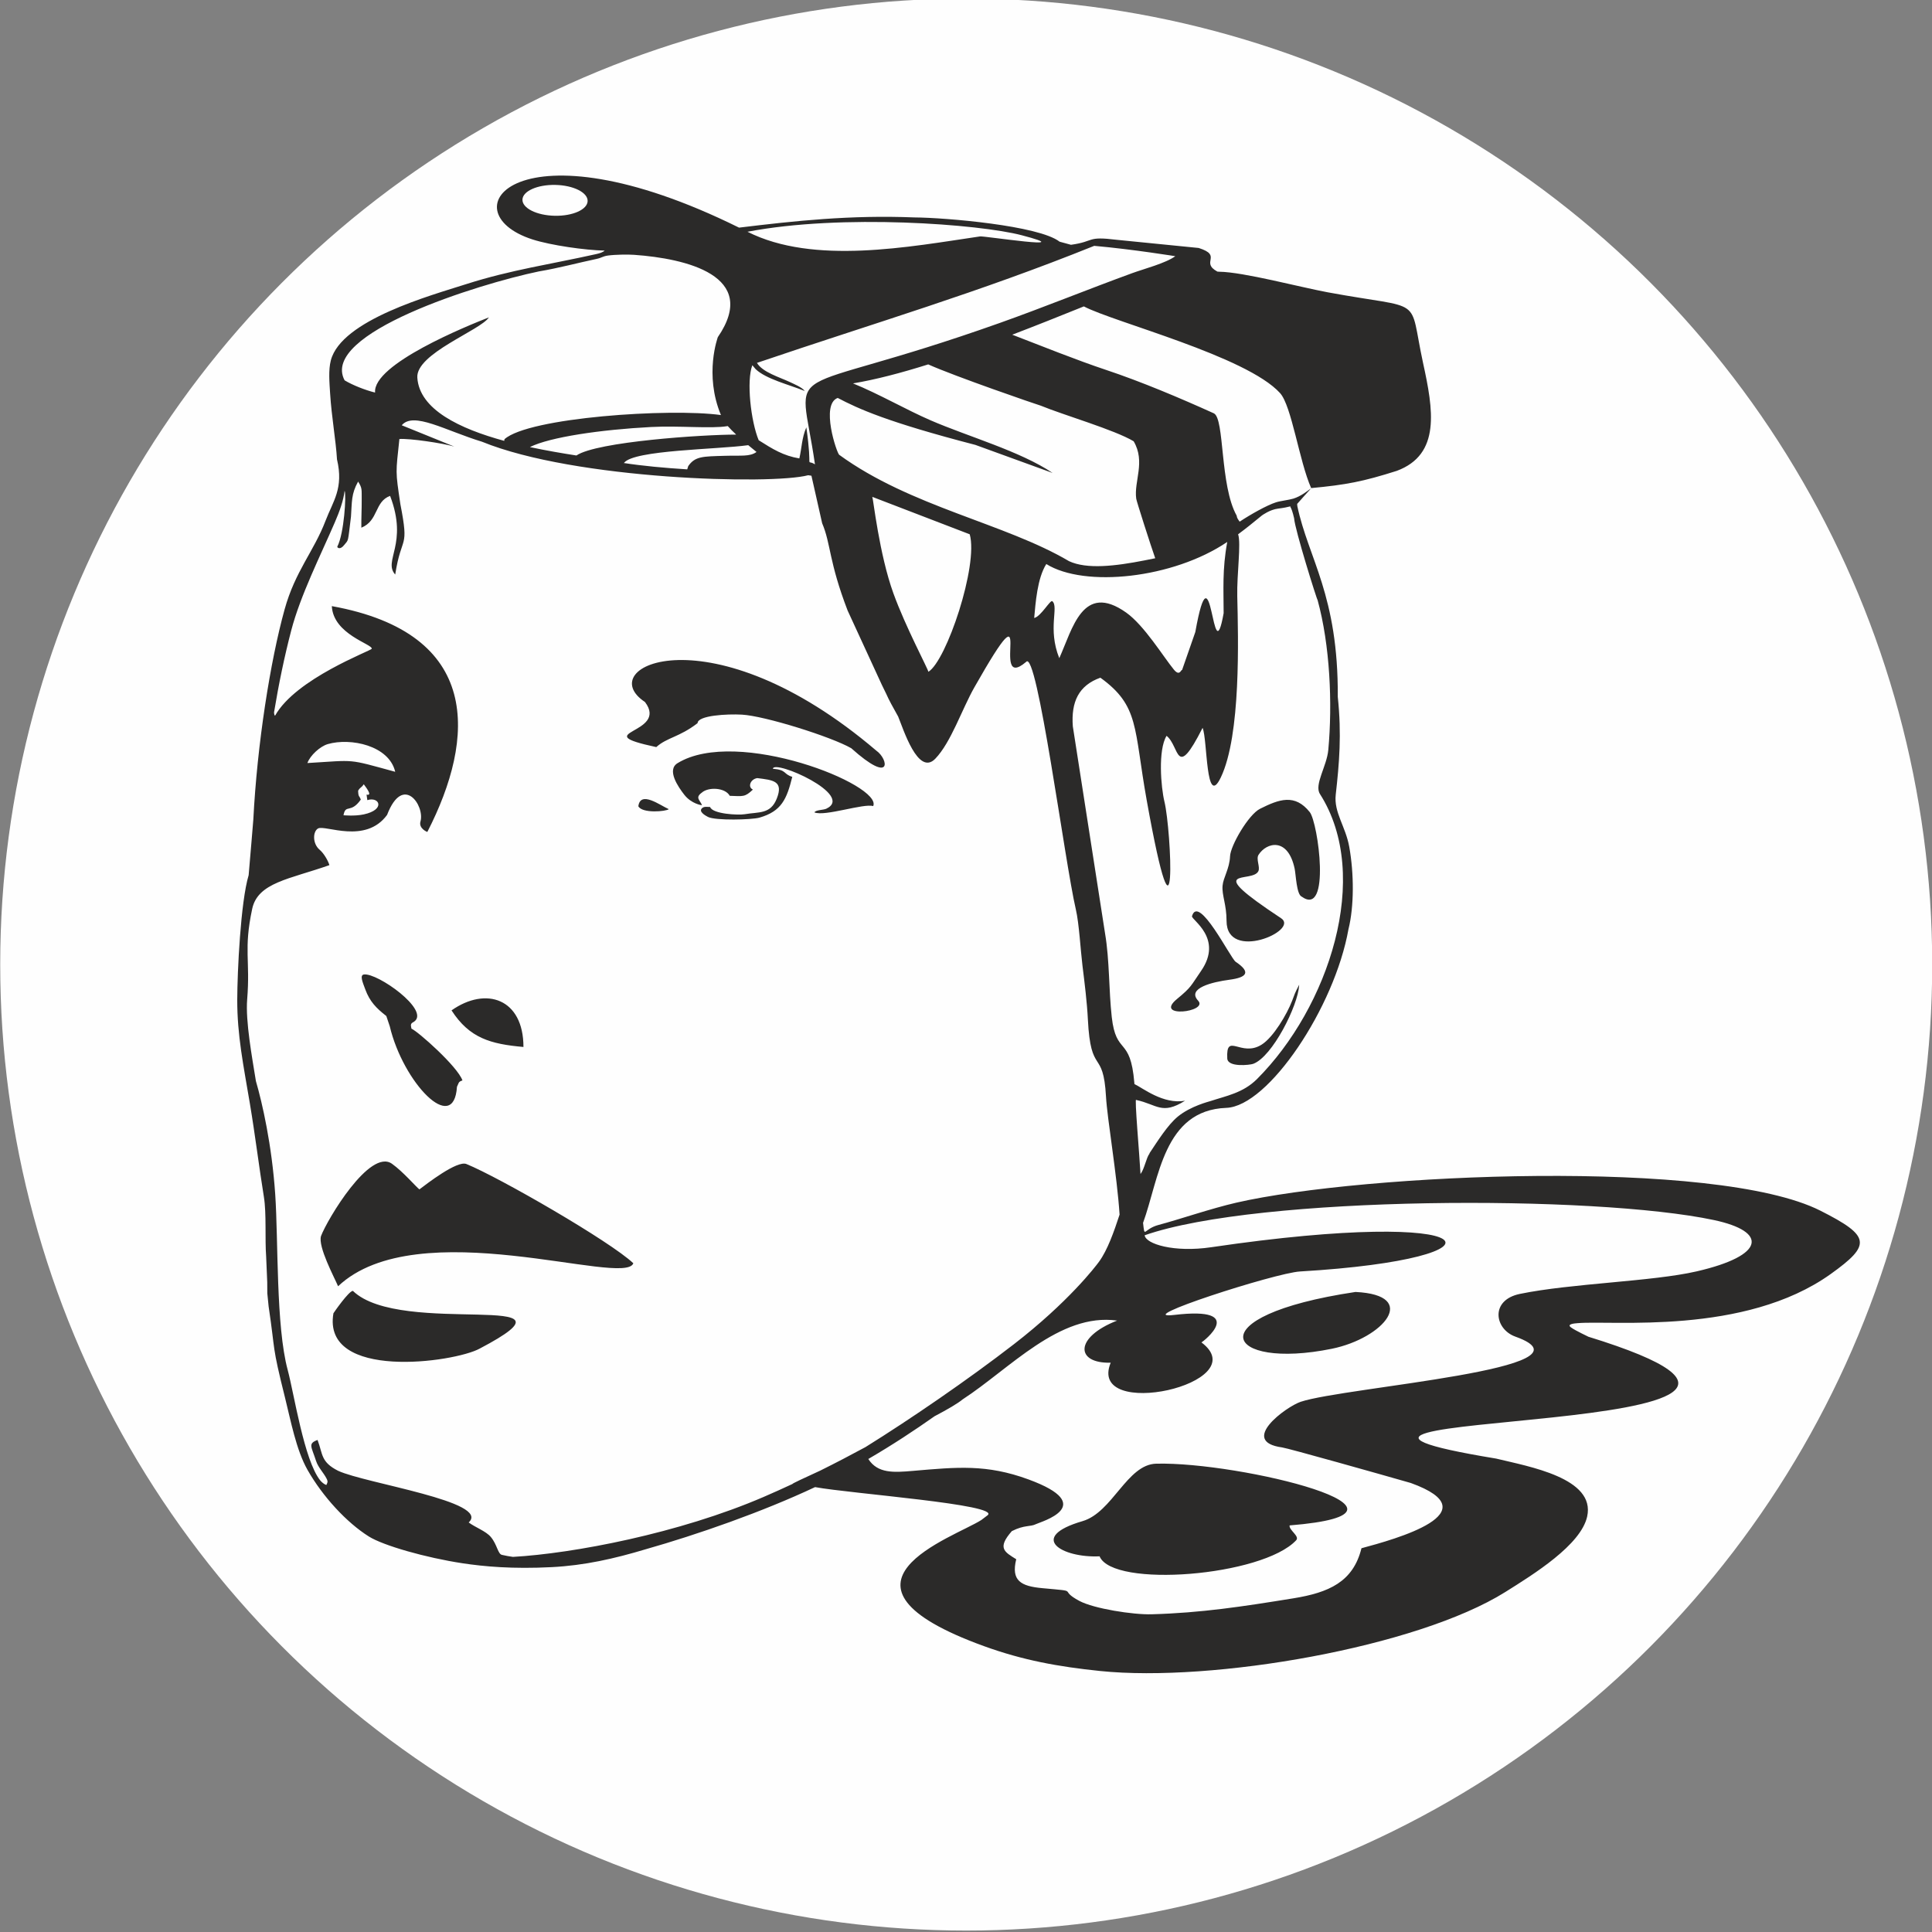
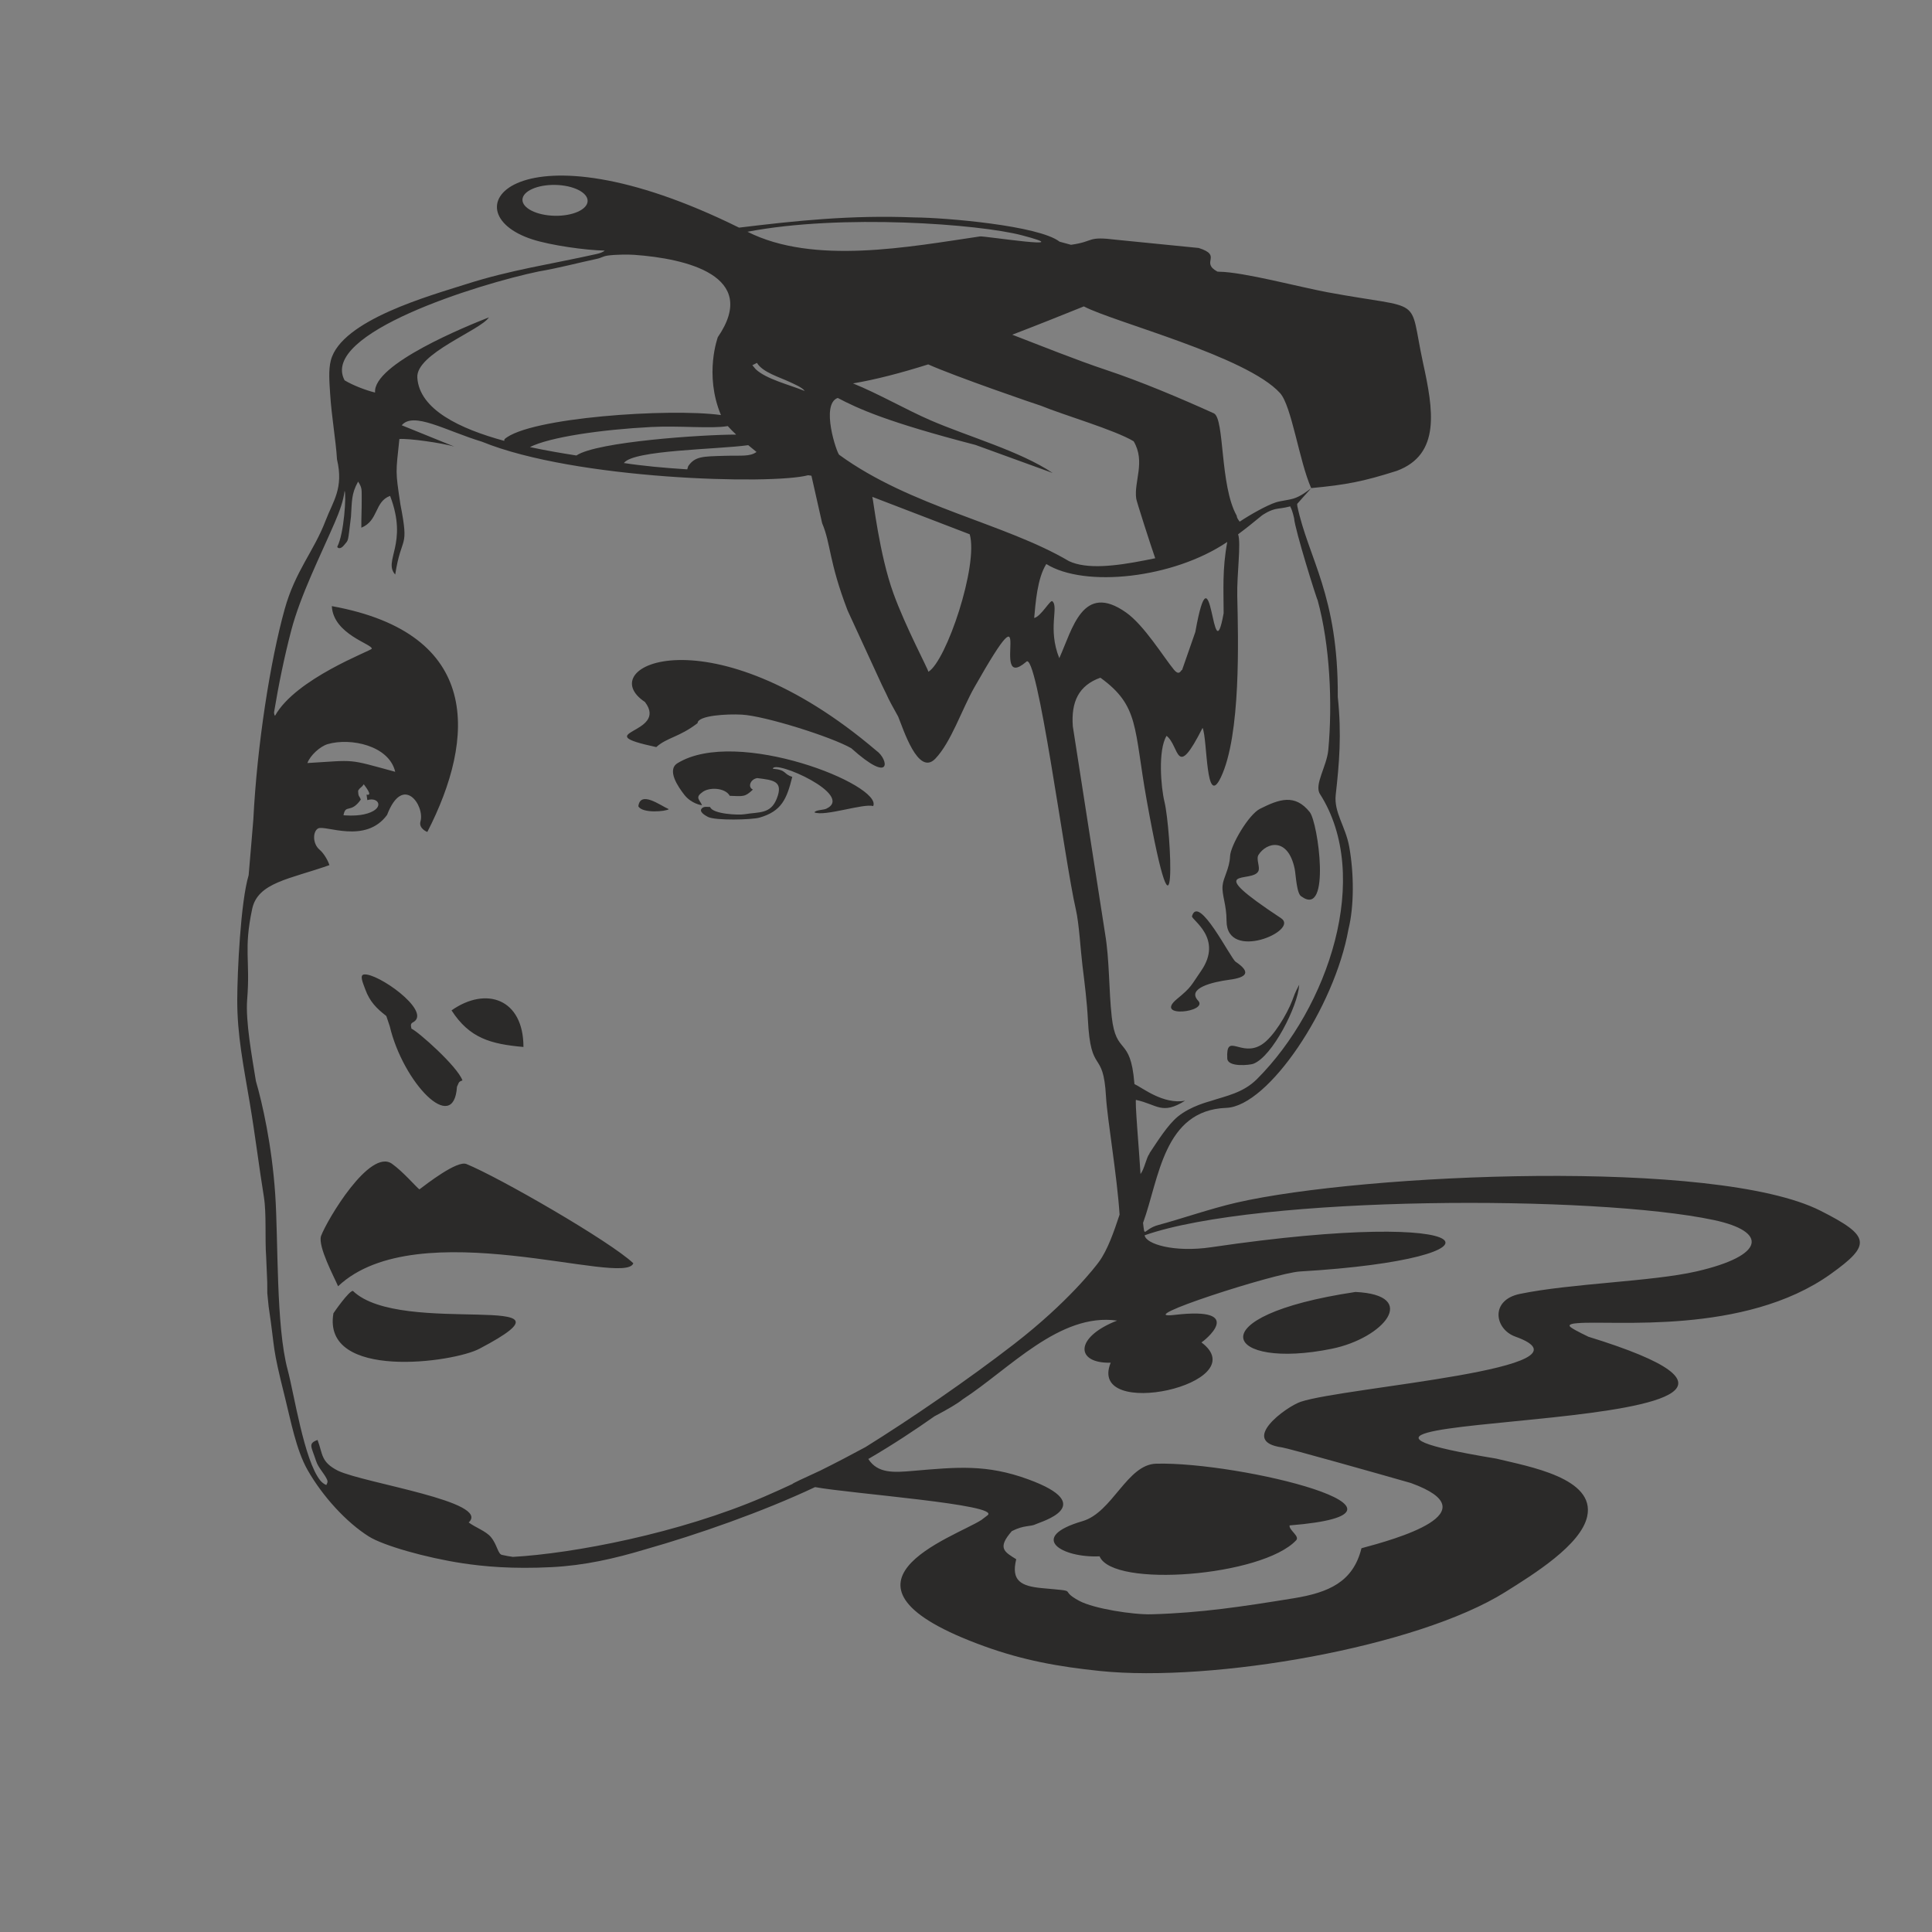
<svg xmlns="http://www.w3.org/2000/svg" xml:space="preserve" width="32mm" height="32mm" version="1.1" style="shape-rendering:geometricPrecision; text-rendering:geometricPrecision; image-rendering:optimizeQuality; fill-rule:evenodd; clip-rule:evenodd" viewBox="0 0 3200 3200">
  <rect x="0" y="0" width="3200" height="3200" fill="#808080" stroke="none" />
  <defs>
    <style type="text/css"> .fil0 {fill:#FEFEFE} .fil1 {fill:#2B2A29} </style>
  </defs>
  <g id="Слой_x0020_1">
-     <circle class="fil0" cx="1600.34" cy="1597.62" r="1600" />
-     <path class="fil1" d="M831.78 2575.44c-7.22,-0.89 -8.02,-16.86 -18.85,-29.75 -8.24,-9.79 -25.6,-15.74 -36.64,-24.04 37.5,-34.4 -170.54,-64.48 -216.12,-85.48 -29.24,-14.75 -25.29,-27.77 -34.21,-51.17 -16.25,6.1 -10.32,10.49 -2.4,34.93 3.49,10.79 12.55,19.51 17.46,29.29 2.72,5.43 1.07,6.62 -0.39,10.3 -3.31,-0.57 -8.14,-4.88 -10.19,-7.45 -26.78,-33.49 -43.13,-142.7 -53.94,-183.05 -19.62,-72.86 -15.41,-214.19 -20.67,-291.17 -5.55,-81.38 -21.4,-150.99 -31.98,-187.28 -6.26,-38.83 -17.39,-99.14 -14.46,-135.15 5.33,-65.53 -6.14,-82.25 8.29,-149.95 9.35,-43.9 62.08,-49.28 127.9,-72.53 -1.82,-6.63 -8.95,-19.42 -16.02,-25.34 -12.44,-10.42 -11.42,-30.73 -2.67,-35.44 11.7,-6.3 78.48,26.45 114.24,-22.43 26.44,-68.93 62.85,-15.08 55.3,10.87 -3.37,11.59 11.26,17.58 11.4,17.31 79.99,-155.69 90.74,-328.89 -158.23,-373.99 2.38,46.87 67.77,63.03 66.17,70.62 -1.64,3.55 -125.87,49.3 -160.2,110.92 -0.92,-0.49 -1.47,-2.41 -1.69,-5.49 7.64,-46.43 17.37,-93.33 28.55,-135.96 15.14,-57.77 48.16,-123.4 71.92,-178.29 8.18,-18.9 14.46,-36.38 16.44,-52.8 3.11,6.25 -0.85,71.03 -12.09,92.42 -0.51,1.46 4.34,6.38 11.49,-2.75 7.49,-9.57 5.6,-1.99 11.13,-46.82 1.75,-24.86 0.26,-37.42 11.82,-58.13 6.97,10.94 5.78,12.95 5.95,29.68 0.15,14.75 -0.81,31.42 -0.59,46.72 28.66,-11.65 21.48,-43.13 47.62,-52.7 30.57,79.96 -12.1,107.35 8.47,130.28 10.57,-67.66 23.53,-39.65 8.6,-116.32 -8.47,-56.76 -7.69,-50.87 -1.67,-108.16 15.81,-1.33 71.43,6.74 90.84,12.51l-86.96 -35.27c19.5,-23.1 71.86,8.61 132.92,27.25 154.37,62.96 480.3,71.56 540.25,55.5l5.42 0.82 17.76 78.72c14.5,34.02 10.92,63.21 42.17,144.55l56.74 123.22c15.14,30.19 4.68,12.34 26.95,52.36 8.19,19.51 32.93,99.64 61.58,69.82 26.05,-27.1 43.97,-81.68 64.64,-118.12 108.72,-191.6 22.05,11.98 85.7,-42.15 18.09,-23.02 63.83,330.41 82.45,410.15 5.36,22.95 7.74,67.15 10.94,93.01 3.47,28 7.53,60.55 8.93,88.64 4.7,94.83 25.52,47.45 30.03,128.11 2.09,37.19 18.32,130.59 22.5,195.53 -9.49,28.86 -19.9,58.42 -33.87,77.77 -5.87,8.15 -51.12,67.25 -141.2,136.89 -76.1,58.83 -171.38,124.12 -245.89,170.44 -24.18,13.11 -49.17,26.15 -74.78,38.87 -28.17,12.92 -46.87,21.61 -46.12,22.2 -15.62,7.28 -31.43,14.4 -47.38,21.29 -140.28,60.57 -315.99,93.87 -415.57,99.44 -6.17,-0.85 -12.13,-1.92 -17.79,-3.25zm1205.58 -1157.24c0.76,-17.76 30.55,-69 49.58,-78.56 32.06,-16.1 57.85,-25.25 82.41,5.45 13.93,17.42 35.37,175.04 -13.44,139.95 -8.47,-3.7 -9.49,-36.32 -11.55,-46.15 -11.09,-52.64 -46.6,-43.91 -59.86,-22.99 -4.41,6.97 2.92,20 -0.18,26.85 -9.69,21.43 -96.77,-10.58 37.65,78.19 30.83,20.36 -90.42,72.71 -90.42,4.32 0,-27.1 -7.93,-42.45 -6.61,-58.12 1.16,-13.81 11.52,-28 12.42,-48.94zm-155.43 403.69c34.72,7.42 42.39,25.35 80.88,1.26 -36.28,6.5 -70.38,-21.41 -83.83,-27.59l-0.18 -2.23c-6.51,-78.11 -30.18,-44.31 -37.4,-108.9 -5,-44.85 -3.54,-93.98 -11.09,-138.43l-53.38 -342.96c-3.04,-40.54 9.73,-67.77 45.65,-80.56 64.82,46.86 55.18,83.01 76.7,202.84 52.3,291.28 40.75,49.24 29.46,2.77 -5.9,-24.27 -10.98,-85.63 3.45,-109.32 21.99,17.14 14.8,75.51 59.66,-13.18 8.31,18.78 4.93,134.78 30.19,82.09 33.61,-70.13 28.84,-230.47 27.26,-300.3 -0.81,-36.13 6.58,-87.43 1.4,-102.44 12.45,-9.19 24.82,-19.15 39.47,-31.21 0.8,-0.52 13.14,-9.63 26.67,-11.3 8.75,-1.08 15.76,-2.45 21.17,-3.91l-0.98 0.72c2.06,3.05 4.01,8.82 6.43,19.13 1.1,18.53 38.29,136.86 38.88,135.43 20.47,74.51 24.87,170.9 17.73,248.38 -2.48,26.96 -23.62,57.55 -13.87,72.83 87.15,136.51 13.74,354.51 -104.28,472.32 -23.01,22.97 -51.1,27.82 -76.77,36.33 -2.6,0.86 -33.03,8.34 -54.2,25.68 -16.95,13.89 -33.89,41.15 -47.11,60.92l0.15 0.45c-5.28,6.34 -8.31,25.17 -14.94,33.86 -1.39,-27.68 -10.41,-129.98 -7.12,-122.68zm258.24 -164.29c4.16,-10.84 3.93,-11.71 11.68,-26.53l-0.1 1.34c-2.04,33.41 -44.2,118 -76.11,129.66 -5.26,1.93 -42.12,6.19 -42.9,-8.93 -2.28,-44.42 22.7,-1.28 57.02,-22.95 19.45,-12.28 41.86,-50.31 50.41,-72.59zm-150.88 -49.34c-17.25,24.9 -15.32,26.21 -39.8,46.38 -39.35,32.43 52.62,21.67 35,2.81 -19.32,-20.68 23.83,-31 51.89,-34.7 28.16,-3.71 36.56,-12.15 10.27,-29.72 -8.42,-5.62 -61.42,-113.06 -72.32,-75.57 -1.7,5.81 52.58,36.49 14.96,90.8zm-168.04 969.5c21.78,52.94 269.69,33.14 325.59,-26.57 6.39,-6.81 -12.28,-16.9 -10.86,-24.62 261.47,-21.1 -81.99,-105.8 -220.98,-102.25 -48.36,1.24 -72.26,80.66 -122.05,95.19 -91.5,26.69 -34.2,61.15 28.3,58.25zm-471.25 -114.64c58.78,10.83 308.55,28.92 285.7,46.67 -1.67,1.3 -10.02,7.63 -10.14,7.71 -44.63,28.96 -280.66,105.79 4.38,209.08 64.21,23.27 122.9,34 192.29,41.13 186.19,19.12 524.7,-39.17 671.06,-130.85 47.16,-29.55 125.14,-77.86 135.56,-125 14.11,-63.77 -96.05,-82.7 -150.79,-95.98 -511.92,-84.34 709.94,-30.13 152.48,-201.94 0.57,-0.01 -20.96,-9.78 -28.55,-15.36 -7.91,-5.83 7.33,-6.67 10.94,-7 57.08,-5.07 276.67,20.57 419.25,-81.37 67.85,-48.51 66.1,-62.9 -16.98,-104.91 -172.83,-87.38 -756.55,-61.6 -967.12,-13.38 -42.45,9.72 -95.67,28.14 -128.82,36.86 -26.05,6.85 -22.84,23.6 -26.01,-3.3 26.7,-73.04 33.69,-186.65 137.9,-190.51 69.86,-2.58 179.32,-166.45 202.29,-295.7 9.45,-37.81 9.35,-92.18 1.32,-136.77 -6.1,-33.93 -25.67,-56.85 -22.37,-86.22 5.82,-51.72 9.97,-99.78 3.39,-162.12 1.01,-168.41 -48.7,-228.87 -67.01,-315.95l-0.26 -3.58c40.93,-46.53 18.19,-16.13 -6.36,-8.74 -7.85,2.37 -21.33,3.74 -28.65,6.09 -15.18,4.87 -41.96,19.93 -60.21,32.05 -2.27,-3.08 -4.69,-6.14 -4.98,-9.95 -28.12,-50.29 -19.77,-160.52 -37.71,-169.44 -55.16,-24.98 -120.78,-52.72 -178.86,-72.03 -47.61,-15.82 -106.93,-39.68 -155.16,-58.24 39.73,-15.18 79.7,-31.16 118.62,-46.87 48.85,25.94 269.47,82.26 325,143.6 19.19,21.21 31.59,112.29 51.49,157.33 58.22,-5.44 85.93,-10.83 141.7,-28.5 73.43,-27.19 60.57,-101.56 43.57,-179.06 -24.56,-113.53 5.08,-86.58 -157.9,-116.74 -45.64,-8.44 -139.38,-33.56 -179.6,-34.06 -1.05,-0.06 -2.06,-0.12 -3.04,-0.2 -28.99,-15.7 9.36,-26.32 -31.02,-39.15l-135.18 -13.47c-51.78,-6.41 -35.63,2.51 -76.32,8.21l-18.87 -5.15c-34.33,-26.74 -189.43,-39.87 -240.36,-40.18 -106.41,-4.24 -197.82,5.67 -290.58,16.9 -368.41,-182.11 -484.43,-26.19 -342.07,19.57 30.24,9.71 87.59,17.89 119.48,18.46 -2.68,2.68 -7.98,4.44 -13.75,5.73 -74.63,16.74 -141.4,26.05 -215.89,49.92 -58.06,18.6 -206.35,59.17 -223.87,126.1 -4.22,16.12 -2.35,36.74 -1.2,55.08 2.45,39.05 9.57,77.76 11.38,108.99 11.34,47.97 -6.53,69.06 -18.94,101.57 -19.42,50.87 -50.22,83.32 -67.83,146.9 -23.71,85.32 -45.52,223.68 -51.82,348.17 -0.24,4.79 -5.19,61.35 -7.74,92 -13.36,44.65 -18.75,160.22 -18.89,206.35 -0.16,58.42 10.3,108.88 20.89,171.75 8.77,52.14 15.33,106.16 23.25,154.84 4.46,27.48 1.52,69.64 3.74,98.86l1.8 42.42c0.05,5.95 0,12.47 0.11,18.28l2.18 21.77c11.7,78.55 4.63,61.08 27.22,151.43 9.31,37.24 18.45,86.39 37.19,119.36 25.11,44.18 64.69,87.14 101.6,110.33 23.93,15.05 94.4,35.15 155.16,44.35 35.49,5.37 82.7,9.74 147.86,6.4 54.16,-2.77 103.7,-14.03 155.46,-29.59 85.55,-24.27 193.21,-61.84 280.59,-102.95zm545.93 -417.11c187.94,-65.83 745.21,-67.18 942.61,-25.27 90.09,19.12 85.56,58.87 -28.52,85.09 -73.66,16.93 -207.25,19.69 -292.6,37.28 -49.73,10.25 -42.09,58.36 -7.51,70.75 147.29,52.75 -282.13,83.39 -355.56,107.94 -23.71,7.92 -103.26,65.69 -30.76,75.59 9.97,1.36 161.97,44.22 213.27,58.95 134.85,48.88 -26.46,93.17 -81.85,108.03 -13.75,55.89 -54.29,73.48 -112.71,82.94 -83.93,13.6 -152.37,24.13 -234.99,26.46 -30.31,0.86 -95.24,-9.21 -119.48,-22.12 -37.32,-19.89 4.15,-15.14 -61.51,-21.16 -35.32,-3.24 -51.96,-12.21 -43.13,-47.9 -19.58,-12.22 -31.95,-18.43 -7.26,-46.58 21.08,-10.73 30.49,-6.7 40.27,-11.7 7.1,-3.63 104.75,-30.84 -12.84,-73.97 -69.25,-25.4 -117.87,-20.4 -191.34,-14.09 -31.68,2.72 -58.22,4.55 -73.84,-19.7 40.66,-23.69 76.94,-47.71 109.78,-70.84 21.59,-11.35 38.4,-21.15 46.41,-27.84 77.88,-50.58 160.59,-143.92 255.92,-130.56 -71.34,27.86 -68.92,71.33 -10.63,69.74 -39.89,97.39 241.91,35.05 150.32,-33.6 2.75,-1.09 77.99,-60 -44.7,-45.55 -75.82,8.92 166.62,-69.52 207.91,-71.94 363.91,-21.39 316.26,-108.56 -146.95,-40.16 -62.03,9.16 -108.7,-5.51 -110.31,-19.79zm349.22 93.88c-267.68,40.08 -215.29,129.98 -39.22,94.08 85.77,-17.49 146.2,-88.93 39.22,-94.08zm-800.35 -1316.94c48.17,18.46 106.13,40.7 161.37,62.01 14.66,51.41 -38.7,209.98 -68.51,227.74 -0.12,-3.99 -37.6,-73.83 -57.96,-130.11 -23.45,-64.8 -33.27,-156.45 -34.9,-159.64zm-412.07 -56.13l0.89 -0.18c16.11,-21.46 154.83,-22.13 205.69,-29.3 4.52,3.78 9.14,7.55 13.71,11.24 -10.97,8.15 -25.45,5.55 -52.81,6.39 -35.97,1.1 -48.86,0.57 -60.28,17.05l-1.67 5.38c-37.3,-2.32 -74.21,-5.74 -105.53,-10.58zm186.6 -47c-54.69,-0.04 -230.65,11.63 -264.62,34.61 -23.25,-3.61 -49.85,-8.1 -77.01,-13.93 32.93,-16.57 117.89,-28.94 200.82,-33.25 46.82,-2.44 99.16,3.08 125.97,-1.4l0.9 -0.16c3.85,4.39 8.61,9.16 13.94,14.13zm694.09 204.82c-5.58,1.15 -11.49,2.33 -17.81,3.57 -48.22,9.47 -95.51,15.05 -124.95,1.26 -106.33,-62.75 -262.26,-89.97 -380.63,-176.15 -4.1,-2.84 -31.31,-83.71 -2.5,-94.2 34.26,17.97 81.51,39.76 228.09,77.8l127.86 46.46c-53.67,-36.13 -139.91,-60.25 -202.11,-87.19 -40.53,-17.55 -85.57,-43.75 -128.54,-61.16l0 0c37.46,-6.24 79.74,-17.35 124.59,-31.47 44.05,19.77 178.58,66.08 186.49,68.38 37.44,15.46 122.34,40.04 153.8,58.97 20,34.17 0.19,66.19 4.24,95.06 0.05,2.78 24.33,78.6 31.47,98.67zm119.29 -27c-8.42,45.77 -5.99,79.76 -5.98,117.98 -19.21,107.38 -18.94,-124.98 -46.9,31.18l-21.93 62.94c-1.91,-0.83 -3.91,11.14 -13.66,-0.74 -17.22,-20.96 -49.07,-73.26 -78.99,-94.42 -72.07,-50.97 -88.83,27.25 -110.74,75.56 -19.69,-49.07 -0.39,-84.76 -11.49,-94.33 -3.42,-2.95 -18.8,25.37 -30.09,27.77 2.26,-24.24 5.01,-65.57 20.07,-89.38 63.37,39.54 210.08,24.07 299.71,-36.56zm-1197.11 -170.18l-0.47 2.74c-73.62,-20.07 -140.52,-51.88 -143.91,-104.7 -2.67,-39.88 104.75,-78.38 118.57,-99.84 -35.5,13.92 -192.75,77.46 -188.53,124.53 -16.57,-4.05 -37.49,-12.4 -50.48,-20.24 -41.56,-77.74 222.08,-159.7 321.53,-180.35 33.33,-5.64 65.89,-14.44 95.2,-20.62 10.01,-2.12 10.29,-4.44 19.45,-5.72 11.76,-1.65 32.94,-1.93 43.27,-1.2 85.43,6.04 208.66,34.34 138.69,136.39 0.22,-0.23 -23.03,61.34 5.18,129.01 -84.6,-11.69 -318.47,3.97 -358.5,40zm508.43 60.49l2.19 0.34c-0.66,-0.08 -1.37,-0.19 -2.19,-0.34zm664.07 -339.01l8.21 0.92c-3.03,-0.23 -5.76,-0.54 -8.21,-0.92zm-770.05 -65.08c156.35,-30 383.92,-12.62 454.1,5.74 100.8,26.37 -64.25,0.64 -68.91,1.99 -116.62,17.09 -275.43,47.8 -385.19,-7.73zm15.72 217.19c9.16,15.59 37.79,23.8 54.71,31.84 6.02,2.86 20.17,8.66 24.46,14.71 -25.84,-10.49 -63.8,-19.57 -81.35,-36.15l-5.46 -6.54c-10.07,25.95 -2.51,92.83 10.49,124.24 23.28,14.78 40.93,25.74 67.36,30.14 4.19,-18.18 3.9,-33.49 11.57,-51.5 10.85,76.47 -2.25,51.02 14.28,61.29 -26,-181.3 -64.54,-102.54 306.03,-234.14 72.86,-25.87 146.1,-55.8 219.72,-82.62 19.07,-6.96 55.17,-16.33 71.06,-27.96 4.67,0.72 -69.64,-11.44 -134.26,-17.16 -193.11,77.81 -359.51,126.23 -558.61,193.85zm-660.59 708.57c3.92,-6.42 4.88,-4.11 9.32,-10.63 2.12,3.14 16.03,19.97 4.63,17.11 0,0 1.2,8.98 1.27,9.17 20.01,-6.39 30.59,15.69 -5.71,23.59 -15.2,3.31 -33.48,1.41 -33.74,1.49 3.46,-19.46 11.72,-1.99 28.67,-26 -2.71,-7.23 -4.11,-3.65 -4.44,-14.73zm-84.02 -45.78c4.5,-12.61 21.03,-27.68 33.69,-31.36 37.78,-10.98 101.58,2.28 111.75,45.86 -80.62,-21.93 -63.57,-19.41 -145.44,-14.5zm238.73 409.67c29.73,46 64.46,55.73 119.11,60.6 0.02,-80.05 -61.99,-100.79 -119.11,-60.6zm-108.04 9.3l5.69 16.93c22.19,93.57 106.15,181.02 111.34,100.31 3.34,-6.41 1.72,-8.13 9.08,-10.54 -8.27,-23.3 -73.61,-81.1 -84.49,-85.75 -1.75,-7.79 -1.03,-8.57 4.67,-11.76 26.26,-19.13 -60.85,-80.82 -83.26,-77.97 -7.64,0.97 -1.97,13.49 2.2,24.84 7.34,19.96 18.23,31.1 34.77,43.94zm428.42 -520.08c40.72,53.61 -99.39,49.25 18.72,74.69 18.09,-16.21 37.79,-16.13 68.41,-39.67 0.35,-12.9 49.31,-15.43 73.48,-14.09 37.86,2.1 148.07,36.62 181.11,55.67 68.63,61.57 61.71,18.06 41.46,3.98 -274.42,-233.74 -472.18,-139.57 -383.18,-80.58zm-10.97 172.67c6.4,12.31 45.92,8.71 50.44,4.84 -14.65,-6.52 -47.01,-31.13 -50.44,-4.84zm65.09 -71.45c-18.64,11.14 0.86,39.42 11.12,52.52 11.56,14.76 28.57,17.5 29.22,17.09 -3.54,-8.59 -11.72,-12.43 -0.33,-20.68 10.78,-9.77 38.79,-8.56 46.32,5.25 22.28,0.75 25.03,2.35 38.33,-10.35 -8.87,-3.87 -4.55,-17.1 7.15,-19.01 25.9,3.3 44.1,4.49 32.34,34.05 -10.33,25.96 -29.22,21.73 -53.32,25.81 -10.03,1.72 -53.09,-0.2 -57.04,-12 -5.09,-0.09 -9.48,-1.03 -12.72,1.44 -7.64,5.81 4.55,12.64 9.16,15.02 12.21,6.28 72.4,4.8 85.28,1.16 36.78,-10.56 45.24,-30.94 54.35,-67.52 -15.59,-4.91 -8.58,-11.43 -32.19,-13.47 1.98,-15.79 136.65,43.53 88.53,66.24 -4.79,2.27 -18.07,1.95 -19.59,6.1 17.21,7.14 81.81,-15.42 97.26,-10.42 16.19,-34.9 -225.33,-131.44 -323.87,-71.23zm-590.69 783.34c-5.31,17.65 21.93,68.13 28.28,83.15 131.91,-124.41 474.91,1.92 489.02,-38.07 -38.24,-36.25 -222.15,-142.29 -276.49,-164.39 -15.42,-6.28 -65.89,33.01 -77.84,42.02 -5.24,-3.82 -26.99,-29.36 -45.48,-42.46 -36.65,-25.95 -107.1,92.23 -117.49,119.75zm52.77 90.79c-6.83,0.2 -31.85,36.33 -32.22,37.17 -19.18,111.88 200.17,81.57 242.28,58.44 190.9,-100.25 -129.96,-17.96 -210.06,-95.61zm335.37 -1831.8c29.81,0.61 53.75,12.55 53.46,26.66 -0.29,14.11 -24.69,25.06 -54.51,24.45 -29.81,-0.61 -53.74,-12.55 -53.45,-26.66 0.28,-14.11 24.69,-25.06 54.5,-24.45z" />
+     <path class="fil1" d="M831.78 2575.44c-7.22,-0.89 -8.02,-16.86 -18.85,-29.75 -8.24,-9.79 -25.6,-15.74 -36.64,-24.04 37.5,-34.4 -170.54,-64.48 -216.12,-85.48 -29.24,-14.75 -25.29,-27.77 -34.21,-51.17 -16.25,6.1 -10.32,10.49 -2.4,34.93 3.49,10.79 12.55,19.51 17.46,29.29 2.72,5.43 1.07,6.62 -0.39,10.3 -3.31,-0.57 -8.14,-4.88 -10.19,-7.45 -26.78,-33.49 -43.13,-142.7 -53.94,-183.05 -19.62,-72.86 -15.41,-214.19 -20.67,-291.17 -5.55,-81.38 -21.4,-150.99 -31.98,-187.28 -6.26,-38.83 -17.39,-99.14 -14.46,-135.15 5.33,-65.53 -6.14,-82.25 8.29,-149.95 9.35,-43.9 62.08,-49.28 127.9,-72.53 -1.82,-6.63 -8.95,-19.42 -16.02,-25.34 -12.44,-10.42 -11.42,-30.73 -2.67,-35.44 11.7,-6.3 78.48,26.45 114.24,-22.43 26.44,-68.93 62.85,-15.08 55.3,10.87 -3.37,11.59 11.26,17.58 11.4,17.31 79.99,-155.69 90.74,-328.89 -158.23,-373.99 2.38,46.87 67.77,63.03 66.17,70.62 -1.64,3.55 -125.87,49.3 -160.2,110.92 -0.92,-0.49 -1.47,-2.41 -1.69,-5.49 7.64,-46.43 17.37,-93.33 28.55,-135.96 15.14,-57.77 48.16,-123.4 71.92,-178.29 8.18,-18.9 14.46,-36.38 16.44,-52.8 3.11,6.25 -0.85,71.03 -12.09,92.42 -0.51,1.46 4.34,6.38 11.49,-2.75 7.49,-9.57 5.6,-1.99 11.13,-46.82 1.75,-24.86 0.26,-37.42 11.82,-58.13 6.97,10.94 5.78,12.95 5.95,29.68 0.15,14.75 -0.81,31.42 -0.59,46.72 28.66,-11.65 21.48,-43.13 47.62,-52.7 30.57,79.96 -12.1,107.35 8.47,130.28 10.57,-67.66 23.53,-39.65 8.6,-116.32 -8.47,-56.76 -7.69,-50.87 -1.67,-108.16 15.81,-1.33 71.43,6.74 90.84,12.51l-86.96 -35.27c19.5,-23.1 71.86,8.61 132.92,27.25 154.37,62.96 480.3,71.56 540.25,55.5l5.42 0.82 17.76 78.72c14.5,34.02 10.92,63.21 42.17,144.55l56.74 123.22c15.14,30.19 4.68,12.34 26.95,52.36 8.19,19.51 32.93,99.64 61.58,69.82 26.05,-27.1 43.97,-81.68 64.64,-118.12 108.72,-191.6 22.05,11.98 85.7,-42.15 18.09,-23.02 63.83,330.41 82.45,410.15 5.36,22.95 7.74,67.15 10.94,93.01 3.47,28 7.53,60.55 8.93,88.64 4.7,94.83 25.52,47.45 30.03,128.11 2.09,37.19 18.32,130.59 22.5,195.53 -9.49,28.86 -19.9,58.42 -33.87,77.77 -5.87,8.15 -51.12,67.25 -141.2,136.89 -76.1,58.83 -171.38,124.12 -245.89,170.44 -24.18,13.11 -49.17,26.15 -74.78,38.87 -28.17,12.92 -46.87,21.61 -46.12,22.2 -15.62,7.28 -31.43,14.4 -47.38,21.29 -140.28,60.57 -315.99,93.87 -415.57,99.44 -6.17,-0.85 -12.13,-1.92 -17.79,-3.25zm1205.58 -1157.24c0.76,-17.76 30.55,-69 49.58,-78.56 32.06,-16.1 57.85,-25.25 82.41,5.45 13.93,17.42 35.37,175.04 -13.44,139.95 -8.47,-3.7 -9.49,-36.32 -11.55,-46.15 -11.09,-52.64 -46.6,-43.91 -59.86,-22.99 -4.41,6.97 2.92,20 -0.18,26.85 -9.69,21.43 -96.77,-10.58 37.65,78.19 30.83,20.36 -90.42,72.71 -90.42,4.32 0,-27.1 -7.93,-42.45 -6.61,-58.12 1.16,-13.81 11.52,-28 12.42,-48.94zm-155.43 403.69c34.72,7.42 42.39,25.35 80.88,1.26 -36.28,6.5 -70.38,-21.41 -83.83,-27.59l-0.18 -2.23c-6.51,-78.11 -30.18,-44.31 -37.4,-108.9 -5,-44.85 -3.54,-93.98 -11.09,-138.43l-53.38 -342.96c-3.04,-40.54 9.73,-67.77 45.65,-80.56 64.82,46.86 55.18,83.01 76.7,202.84 52.3,291.28 40.75,49.24 29.46,2.77 -5.9,-24.27 -10.98,-85.63 3.45,-109.32 21.99,17.14 14.8,75.51 59.66,-13.18 8.31,18.78 4.93,134.78 30.19,82.09 33.61,-70.13 28.84,-230.47 27.26,-300.3 -0.81,-36.13 6.58,-87.43 1.4,-102.44 12.45,-9.19 24.82,-19.15 39.47,-31.21 0.8,-0.52 13.14,-9.63 26.67,-11.3 8.75,-1.08 15.76,-2.45 21.17,-3.91l-0.98 0.72c2.06,3.05 4.01,8.82 6.43,19.13 1.1,18.53 38.29,136.86 38.88,135.43 20.47,74.51 24.87,170.9 17.73,248.38 -2.48,26.96 -23.62,57.55 -13.87,72.83 87.15,136.51 13.74,354.51 -104.28,472.32 -23.01,22.97 -51.1,27.82 -76.77,36.33 -2.6,0.86 -33.03,8.34 -54.2,25.68 -16.95,13.89 -33.89,41.15 -47.11,60.92l0.15 0.45c-5.28,6.34 -8.31,25.17 -14.94,33.86 -1.39,-27.68 -10.41,-129.98 -7.12,-122.68zm258.24 -164.29c4.16,-10.84 3.93,-11.71 11.68,-26.53l-0.1 1.34c-2.04,33.41 -44.2,118 -76.11,129.66 -5.26,1.93 -42.12,6.19 -42.9,-8.93 -2.28,-44.42 22.7,-1.28 57.02,-22.95 19.45,-12.28 41.86,-50.31 50.41,-72.59zm-150.88 -49.34c-17.25,24.9 -15.32,26.21 -39.8,46.38 -39.35,32.43 52.62,21.67 35,2.81 -19.32,-20.68 23.83,-31 51.89,-34.7 28.16,-3.71 36.56,-12.15 10.27,-29.72 -8.42,-5.62 -61.42,-113.06 -72.32,-75.57 -1.7,5.81 52.58,36.49 14.96,90.8zm-168.04 969.5c21.78,52.94 269.69,33.14 325.59,-26.57 6.39,-6.81 -12.28,-16.9 -10.86,-24.62 261.47,-21.1 -81.99,-105.8 -220.98,-102.25 -48.36,1.24 -72.26,80.66 -122.05,95.19 -91.5,26.69 -34.2,61.15 28.3,58.25zm-471.25 -114.64c58.78,10.83 308.55,28.92 285.7,46.67 -1.67,1.3 -10.02,7.63 -10.14,7.71 -44.63,28.96 -280.66,105.79 4.38,209.08 64.21,23.27 122.9,34 192.29,41.13 186.19,19.12 524.7,-39.17 671.06,-130.85 47.16,-29.55 125.14,-77.86 135.56,-125 14.11,-63.77 -96.05,-82.7 -150.79,-95.98 -511.92,-84.34 709.94,-30.13 152.48,-201.94 0.57,-0.01 -20.96,-9.78 -28.55,-15.36 -7.91,-5.83 7.33,-6.67 10.94,-7 57.08,-5.07 276.67,20.57 419.25,-81.37 67.85,-48.51 66.1,-62.9 -16.98,-104.91 -172.83,-87.38 -756.55,-61.6 -967.12,-13.38 -42.45,9.72 -95.67,28.14 -128.82,36.86 -26.05,6.85 -22.84,23.6 -26.01,-3.3 26.7,-73.04 33.69,-186.65 137.9,-190.51 69.86,-2.58 179.32,-166.45 202.29,-295.7 9.45,-37.81 9.35,-92.18 1.32,-136.77 -6.1,-33.93 -25.67,-56.85 -22.37,-86.22 5.82,-51.72 9.97,-99.78 3.39,-162.12 1.01,-168.41 -48.7,-228.87 -67.01,-315.95l-0.26 -3.58c40.93,-46.53 18.19,-16.13 -6.36,-8.74 -7.85,2.37 -21.33,3.74 -28.65,6.09 -15.18,4.87 -41.96,19.93 -60.21,32.05 -2.27,-3.08 -4.69,-6.14 -4.98,-9.95 -28.12,-50.29 -19.77,-160.52 -37.71,-169.44 -55.16,-24.98 -120.78,-52.72 -178.86,-72.03 -47.61,-15.82 -106.93,-39.68 -155.16,-58.24 39.73,-15.18 79.7,-31.16 118.62,-46.87 48.85,25.94 269.47,82.26 325,143.6 19.19,21.21 31.59,112.29 51.49,157.33 58.22,-5.44 85.93,-10.83 141.7,-28.5 73.43,-27.19 60.57,-101.56 43.57,-179.06 -24.56,-113.53 5.08,-86.58 -157.9,-116.74 -45.64,-8.44 -139.38,-33.56 -179.6,-34.06 -1.05,-0.06 -2.06,-0.12 -3.04,-0.2 -28.99,-15.7 9.36,-26.32 -31.02,-39.15l-135.18 -13.47c-51.78,-6.41 -35.63,2.51 -76.32,8.21l-18.87 -5.15c-34.33,-26.74 -189.43,-39.87 -240.36,-40.18 -106.41,-4.24 -197.82,5.67 -290.58,16.9 -368.41,-182.11 -484.43,-26.19 -342.07,19.57 30.24,9.71 87.59,17.89 119.48,18.46 -2.68,2.68 -7.98,4.44 -13.75,5.73 -74.63,16.74 -141.4,26.05 -215.89,49.92 -58.06,18.6 -206.35,59.17 -223.87,126.1 -4.22,16.12 -2.35,36.74 -1.2,55.08 2.45,39.05 9.57,77.76 11.38,108.99 11.34,47.97 -6.53,69.06 -18.94,101.57 -19.42,50.87 -50.22,83.32 -67.83,146.9 -23.71,85.32 -45.52,223.68 -51.82,348.17 -0.24,4.79 -5.19,61.35 -7.74,92 -13.36,44.65 -18.75,160.22 -18.89,206.35 -0.16,58.42 10.3,108.88 20.89,171.75 8.77,52.14 15.33,106.16 23.25,154.84 4.46,27.48 1.52,69.64 3.74,98.86l1.8 42.42c0.05,5.95 0,12.47 0.11,18.28l2.18 21.77c11.7,78.55 4.63,61.08 27.22,151.43 9.31,37.24 18.45,86.39 37.19,119.36 25.11,44.18 64.69,87.14 101.6,110.33 23.93,15.05 94.4,35.15 155.16,44.35 35.49,5.37 82.7,9.74 147.86,6.4 54.16,-2.77 103.7,-14.03 155.46,-29.59 85.55,-24.27 193.21,-61.84 280.59,-102.95zm545.93 -417.11c187.94,-65.83 745.21,-67.18 942.61,-25.27 90.09,19.12 85.56,58.87 -28.52,85.09 -73.66,16.93 -207.25,19.69 -292.6,37.28 -49.73,10.25 -42.09,58.36 -7.51,70.75 147.29,52.75 -282.13,83.39 -355.56,107.94 -23.71,7.92 -103.26,65.69 -30.76,75.59 9.97,1.36 161.97,44.22 213.27,58.95 134.85,48.88 -26.46,93.17 -81.85,108.03 -13.75,55.89 -54.29,73.48 -112.71,82.94 -83.93,13.6 -152.37,24.13 -234.99,26.46 -30.31,0.86 -95.24,-9.21 -119.48,-22.12 -37.32,-19.89 4.15,-15.14 -61.51,-21.16 -35.32,-3.24 -51.96,-12.21 -43.13,-47.9 -19.58,-12.22 -31.95,-18.43 -7.26,-46.58 21.08,-10.73 30.49,-6.7 40.27,-11.7 7.1,-3.63 104.75,-30.84 -12.84,-73.97 -69.25,-25.4 -117.87,-20.4 -191.34,-14.09 -31.68,2.72 -58.22,4.55 -73.84,-19.7 40.66,-23.69 76.94,-47.71 109.78,-70.84 21.59,-11.35 38.4,-21.15 46.41,-27.84 77.88,-50.58 160.59,-143.92 255.92,-130.56 -71.34,27.86 -68.92,71.33 -10.63,69.74 -39.89,97.39 241.91,35.05 150.32,-33.6 2.75,-1.09 77.99,-60 -44.7,-45.55 -75.82,8.92 166.62,-69.52 207.91,-71.94 363.91,-21.39 316.26,-108.56 -146.95,-40.16 -62.03,9.16 -108.7,-5.51 -110.31,-19.79zm349.22 93.88c-267.68,40.08 -215.29,129.98 -39.22,94.08 85.77,-17.49 146.2,-88.93 39.22,-94.08zm-800.35 -1316.94c48.17,18.46 106.13,40.7 161.37,62.01 14.66,51.41 -38.7,209.98 -68.51,227.74 -0.12,-3.99 -37.6,-73.83 -57.96,-130.11 -23.45,-64.8 -33.27,-156.45 -34.9,-159.64zm-412.07 -56.13l0.89 -0.18c16.11,-21.46 154.83,-22.13 205.69,-29.3 4.52,3.78 9.14,7.55 13.71,11.24 -10.97,8.15 -25.45,5.55 -52.81,6.39 -35.97,1.1 -48.86,0.57 -60.28,17.05l-1.67 5.38c-37.3,-2.32 -74.21,-5.74 -105.53,-10.58zm186.6 -47c-54.69,-0.04 -230.65,11.63 -264.62,34.61 -23.25,-3.61 -49.85,-8.1 -77.01,-13.93 32.93,-16.57 117.89,-28.94 200.82,-33.25 46.82,-2.44 99.16,3.08 125.97,-1.4l0.9 -0.16c3.85,4.39 8.61,9.16 13.94,14.13zm694.09 204.82c-5.58,1.15 -11.49,2.33 -17.81,3.57 -48.22,9.47 -95.51,15.05 -124.95,1.26 -106.33,-62.75 -262.26,-89.97 -380.63,-176.15 -4.1,-2.84 -31.31,-83.71 -2.5,-94.2 34.26,17.97 81.51,39.76 228.09,77.8l127.86 46.46c-53.67,-36.13 -139.91,-60.25 -202.11,-87.19 -40.53,-17.55 -85.57,-43.75 -128.54,-61.16l0 0c37.46,-6.24 79.74,-17.35 124.59,-31.47 44.05,19.77 178.58,66.08 186.49,68.38 37.44,15.46 122.34,40.04 153.8,58.97 20,34.17 0.19,66.19 4.24,95.06 0.05,2.78 24.33,78.6 31.47,98.67zm119.29 -27c-8.42,45.77 -5.99,79.76 -5.98,117.98 -19.21,107.38 -18.94,-124.98 -46.9,31.18l-21.93 62.94c-1.91,-0.83 -3.91,11.14 -13.66,-0.74 -17.22,-20.96 -49.07,-73.26 -78.99,-94.42 -72.07,-50.97 -88.83,27.25 -110.74,75.56 -19.69,-49.07 -0.39,-84.76 -11.49,-94.33 -3.42,-2.95 -18.8,25.37 -30.09,27.77 2.26,-24.24 5.01,-65.57 20.07,-89.38 63.37,39.54 210.08,24.07 299.71,-36.56zm-1197.11 -170.18l-0.47 2.74c-73.62,-20.07 -140.52,-51.88 -143.91,-104.7 -2.67,-39.88 104.75,-78.38 118.57,-99.84 -35.5,13.92 -192.75,77.46 -188.53,124.53 -16.57,-4.05 -37.49,-12.4 -50.48,-20.24 -41.56,-77.74 222.08,-159.7 321.53,-180.35 33.33,-5.64 65.89,-14.44 95.2,-20.62 10.01,-2.12 10.29,-4.44 19.45,-5.72 11.76,-1.65 32.94,-1.93 43.27,-1.2 85.43,6.04 208.66,34.34 138.69,136.39 0.22,-0.23 -23.03,61.34 5.18,129.01 -84.6,-11.69 -318.47,3.97 -358.5,40zm508.43 60.49l2.19 0.34c-0.66,-0.08 -1.37,-0.19 -2.19,-0.34zm664.07 -339.01l8.21 0.92c-3.03,-0.23 -5.76,-0.54 -8.21,-0.92zm-770.05 -65.08c156.35,-30 383.92,-12.62 454.1,5.74 100.8,26.37 -64.25,0.64 -68.91,1.99 -116.62,17.09 -275.43,47.8 -385.19,-7.73zm15.72 217.19c9.16,15.59 37.79,23.8 54.71,31.84 6.02,2.86 20.17,8.66 24.46,14.71 -25.84,-10.49 -63.8,-19.57 -81.35,-36.15l-5.46 -6.54zm-660.59 708.57c3.92,-6.42 4.88,-4.11 9.32,-10.63 2.12,3.14 16.03,19.97 4.63,17.11 0,0 1.2,8.98 1.27,9.17 20.01,-6.39 30.59,15.69 -5.71,23.59 -15.2,3.31 -33.48,1.41 -33.74,1.49 3.46,-19.46 11.72,-1.99 28.67,-26 -2.71,-7.23 -4.11,-3.65 -4.44,-14.73zm-84.02 -45.78c4.5,-12.61 21.03,-27.68 33.69,-31.36 37.78,-10.98 101.58,2.28 111.75,45.86 -80.62,-21.93 -63.57,-19.41 -145.44,-14.5zm238.73 409.67c29.73,46 64.46,55.73 119.11,60.6 0.02,-80.05 -61.99,-100.79 -119.11,-60.6zm-108.04 9.3l5.69 16.93c22.19,93.57 106.15,181.02 111.34,100.31 3.34,-6.41 1.72,-8.13 9.08,-10.54 -8.27,-23.3 -73.61,-81.1 -84.49,-85.75 -1.75,-7.79 -1.03,-8.57 4.67,-11.76 26.26,-19.13 -60.85,-80.82 -83.26,-77.97 -7.64,0.97 -1.97,13.49 2.2,24.84 7.34,19.96 18.23,31.1 34.77,43.94zm428.42 -520.08c40.72,53.61 -99.39,49.25 18.72,74.69 18.09,-16.21 37.79,-16.13 68.41,-39.67 0.35,-12.9 49.31,-15.43 73.48,-14.09 37.86,2.1 148.07,36.62 181.11,55.67 68.63,61.57 61.71,18.06 41.46,3.98 -274.42,-233.74 -472.18,-139.57 -383.18,-80.58zm-10.97 172.67c6.4,12.31 45.92,8.71 50.44,4.84 -14.65,-6.52 -47.01,-31.13 -50.44,-4.84zm65.09 -71.45c-18.64,11.14 0.86,39.42 11.12,52.52 11.56,14.76 28.57,17.5 29.22,17.09 -3.54,-8.59 -11.72,-12.43 -0.33,-20.68 10.78,-9.77 38.79,-8.56 46.32,5.25 22.28,0.75 25.03,2.35 38.33,-10.35 -8.87,-3.87 -4.55,-17.1 7.15,-19.01 25.9,3.3 44.1,4.49 32.34,34.05 -10.33,25.96 -29.22,21.73 -53.32,25.81 -10.03,1.72 -53.09,-0.2 -57.04,-12 -5.09,-0.09 -9.48,-1.03 -12.72,1.44 -7.64,5.81 4.55,12.64 9.16,15.02 12.21,6.28 72.4,4.8 85.28,1.16 36.78,-10.56 45.24,-30.94 54.35,-67.52 -15.59,-4.91 -8.58,-11.43 -32.19,-13.47 1.98,-15.79 136.65,43.53 88.53,66.24 -4.79,2.27 -18.07,1.95 -19.59,6.1 17.21,7.14 81.81,-15.42 97.26,-10.42 16.19,-34.9 -225.33,-131.44 -323.87,-71.23zm-590.69 783.34c-5.31,17.65 21.93,68.13 28.28,83.15 131.91,-124.41 474.91,1.92 489.02,-38.07 -38.24,-36.25 -222.15,-142.29 -276.49,-164.39 -15.42,-6.28 -65.89,33.01 -77.84,42.02 -5.24,-3.82 -26.99,-29.36 -45.48,-42.46 -36.65,-25.95 -107.1,92.23 -117.49,119.75zm52.77 90.79c-6.83,0.2 -31.85,36.33 -32.22,37.17 -19.18,111.88 200.17,81.57 242.28,58.44 190.9,-100.25 -129.96,-17.96 -210.06,-95.61zm335.37 -1831.8c29.81,0.61 53.75,12.55 53.46,26.66 -0.29,14.11 -24.69,25.06 -54.51,24.45 -29.81,-0.61 -53.74,-12.55 -53.45,-26.66 0.28,-14.11 24.69,-25.06 54.5,-24.45z" />
  </g>
</svg>